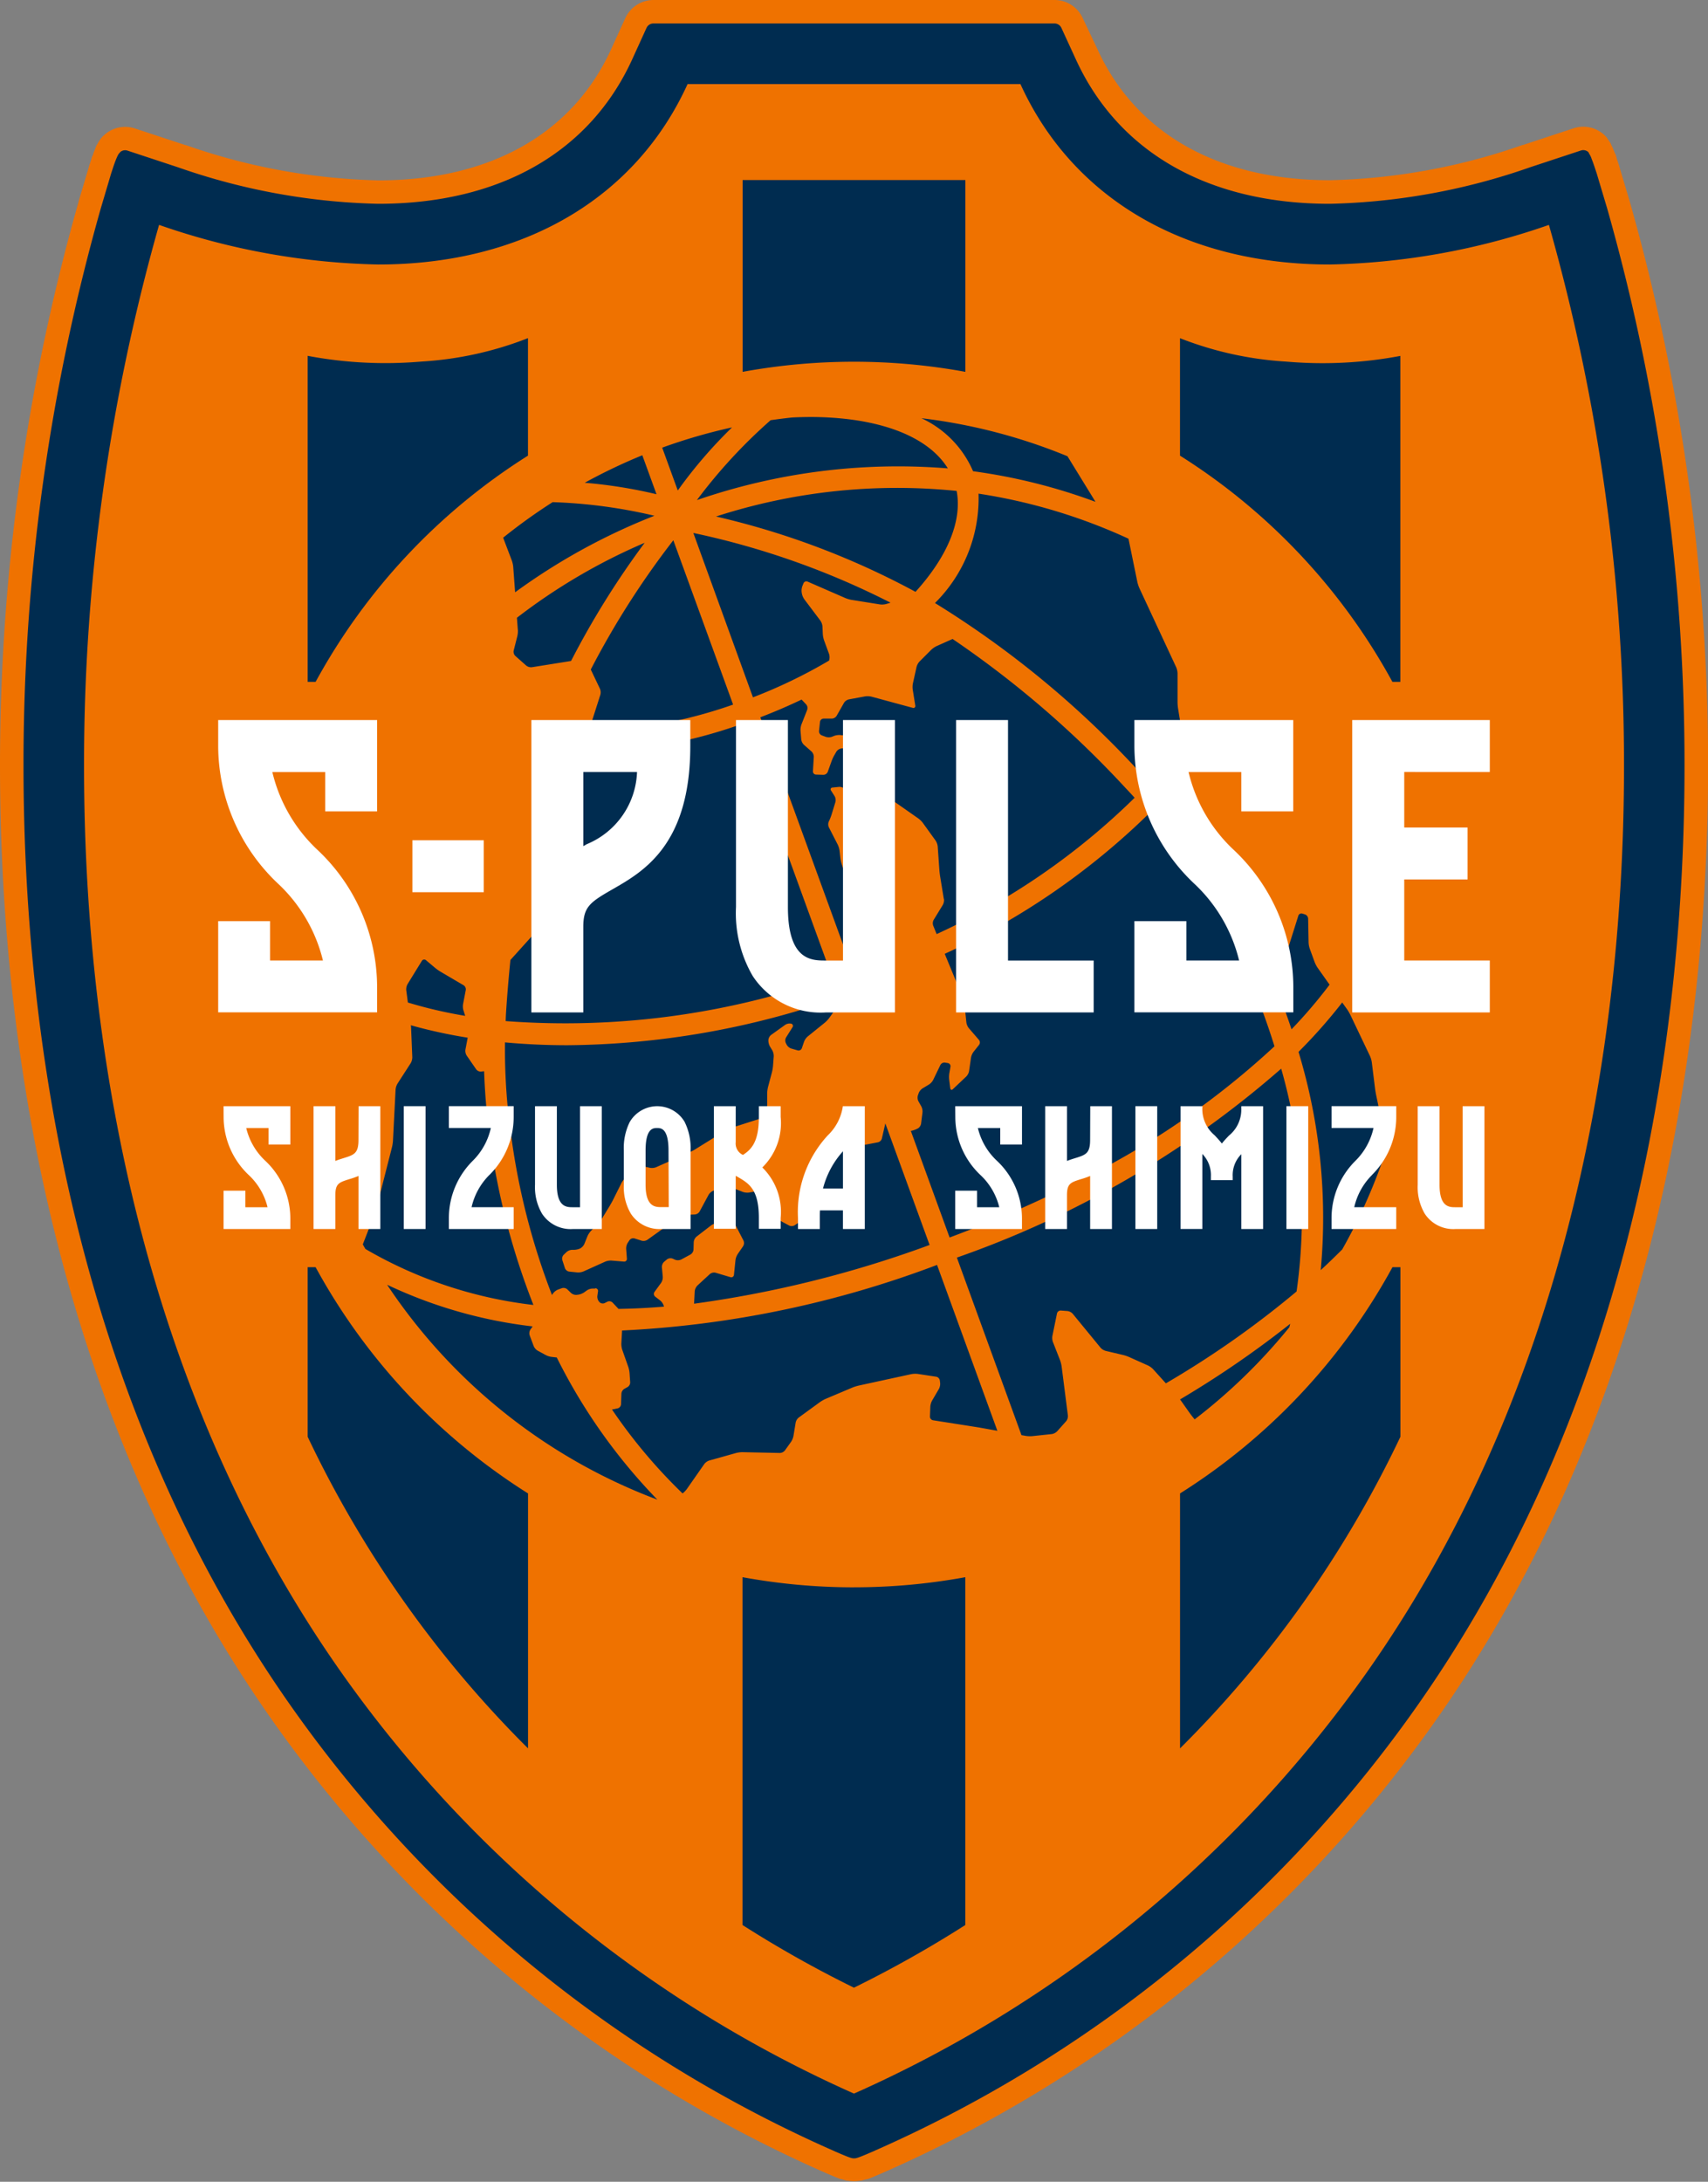
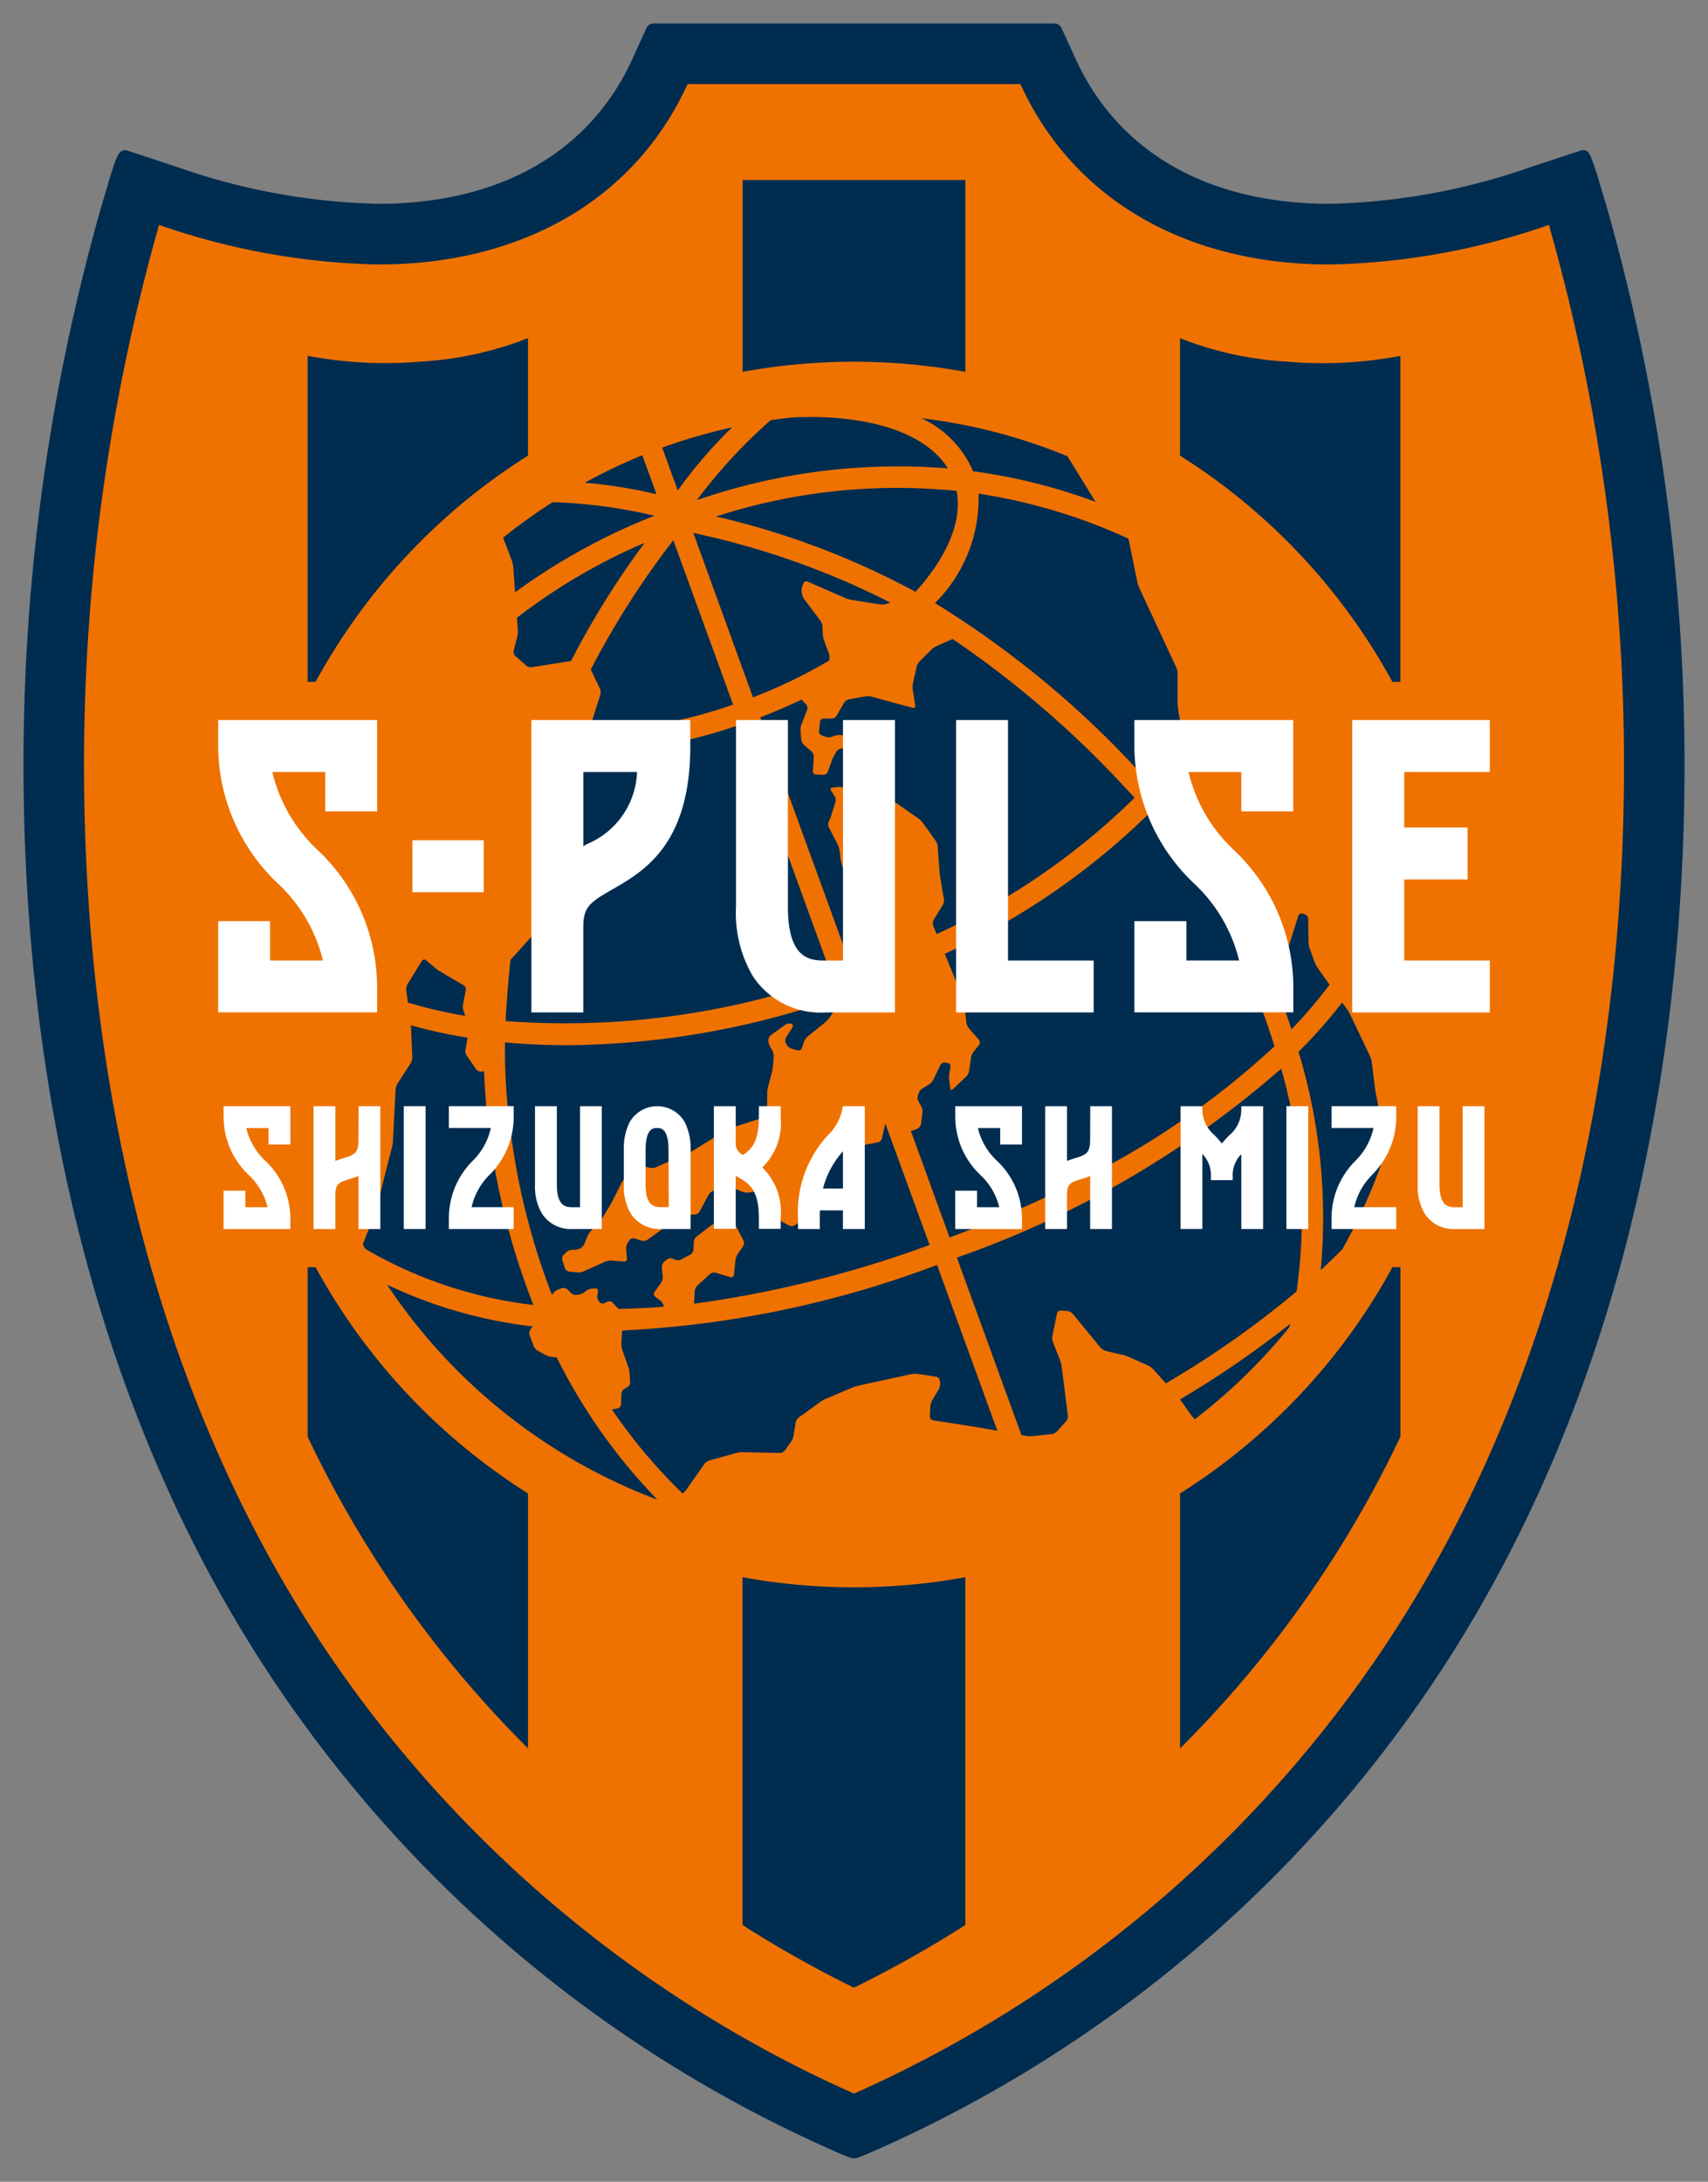
<svg xmlns="http://www.w3.org/2000/svg" width="74.489" height="95.127" viewBox="0 0 74.489 95.127">
  <rect x="0" y="0" width="74.489" height="95.127" fill="#808080" stroke="none" />
  <defs>
    <clipPath id="clip-path">
      <rect id="長方形_5" data-name="長方形 5" width="74.489" height="95.127" fill="none" />
    </clipPath>
  </defs>
  <g id="グループ_1" data-name="グループ 1" clip-path="url(#clip-path)">
-     <path id="パス_1" data-name="パス 1" d="M71.077,8.8V8.788l-.454-1.52,0-.014-.005-.014L70.5,6.886l0-.011,0-.012-.05-.151L70.434,6.7l-.005-.013-.05-.128-.005-.011-.005-.012-.023-.056-.005-.014-.006-.012-.022-.05-.006-.012L70.3,6.381l-.011-.022-.013-.027-.008-.016L70.262,6.3l-.011-.019,0-.008,0-.007-.01-.019-.006-.011-.007-.011-.01-.017L70.206,6.2,70.2,6.188l-.01-.017-.01-.016-.01-.016-.01-.014v0l0,0L70.141,6.1l-.014-.017-.01-.014L70.1,6.035l-.017-.02h0l0-.007-.027-.031-.019-.021-.016-.017,0,0-.016-.016-.005-.006-.01-.01a1.348,1.348,0,0,0-1.363-.313l-2.206.728-.01,0h-.01a27.176,27.176,0,0,1-8.4,1.536c-4.863,0-8.463-2.035-10.142-5.719L47.221.792A1.352,1.352,0,0,0,45.991,0H28.5a1.355,1.355,0,0,0-1.231.794l-.616,1.353C24.973,5.832,21.371,7.862,16.51,7.865a27.171,27.171,0,0,1-8.4-1.536H8.1l-.009,0L5.88,5.6a1.349,1.349,0,0,0-1.36.312L4.5,5.926l-.014.015-.022.022-.026.03,0,0-.016.019-.016.019-.019.024h0l-.006.008-.016.02-.019.028,0,.005-.008.012-.009.014-.011.017-.01.016-.01.017-.007.01-.006.011-.01.017-.007.011-.006.011-.01.019,0,.007,0,.008L4.232,6.3l-.009.017-.009.016-.01.021-.013.027L4.186,6.4l-.005.012-.022.05-.005.01,0,.012-.023.055-.007.015-.006.015-.05.127,0,.012,0,.011L4,6.868,4,6.88l0,.011-.116.353-.005.014,0,.014-.454,1.52V8.8l0,.007A89.818,89.818,0,0,0,0,33.382c0,11.468,2.12,28.082,12.213,42.1A58.149,58.149,0,0,0,35.757,94.631l.117.05.112.05.054.024.05.022.05.021.05.021.045.02.045.019.041.017.04.017.039.016.036.014.035.015.033.013.031.013.031.012.05.021h.012l.041.014.007,0h.008l.035.013.011,0,.011,0,.03.01.015.005.015.006.026.007.031.01.03.007.05.012.025,0,.025,0a1.523,1.523,0,0,0,.512,0l.025,0,.025,0,.047-.012.032-.007.031-.01.026-.007.014-.006.015,0,.03-.01.011,0,.011,0,.034-.013h.009l.007,0L37.86,95h.012l.046-.018.033-.013.032-.013.033-.013.036-.015.036-.014.038-.017.041-.016.042-.019.044-.019.046-.019.05-.021.05-.022.05-.023.054-.023.111-.05.118-.05A58.155,58.155,0,0,0,62.28,75.484c10.094-14.02,12.213-30.634,12.213-42.1A89.834,89.834,0,0,0,71.08,8.8" transform="translate(0 0)" fill="#ef7200" />
    <path id="パス_2" data-name="パス 2" d="M37.177,94.7l.115.05.109.05.05.023.05.021.05.021.046.02.044.019.042.018.04.017.038.016.035.014.034.014.031.013.029.012.029.011.026.01.047.018.04.015.035.012.03.01.027.008.047.012a.485.485,0,0,0,.158,0l.048-.012.026-.008.03-.01.035-.012.04-.015.047-.018.026-.01.028-.011.03-.012.031-.013.034-.014.035-.014.038-.016.04-.017.042-.018.044-.019.045-.02.05-.021.05-.021.05-.022.109-.05.115-.05A57.073,57.073,0,0,0,62.448,75.89c9.936-13.8,12.021-30.186,12.021-41.5a88.769,88.769,0,0,0-3.374-24.3l-.454-1.52-.117-.351-.053-.151-.05-.128L70.4,7.878l-.022-.05-.011-.022-.01-.021-.011-.02-.01-.018-.01-.017-.009-.016-.01-.015,0-.007L70.3,7.686l-.005-.007,0-.007-.006-.006,0-.006,0-.005-.006-.005,0-.005-.005-.005a.323.323,0,0,0-.327-.074l-2.207.728A28.231,28.231,0,0,1,59,9.89c-5.293,0-9.229-2.243-11.086-6.318L47.293,2.22a.329.329,0,0,0-.3-.193H29.5a.33.33,0,0,0-.3.193l-.616,1.354C26.731,7.648,22.794,9.89,17.5,9.89A28.229,28.229,0,0,1,8.771,8.3L6.563,7.571a.323.323,0,0,0-.327.074l0,.005-.005.005-.005.005,0,.005-.005.006,0,.006L6.2,7.683l0,.007L6.194,7.7,6.189,7.7l-.01.015-.009.016-.01.017-.01.018-.011.02-.011.021-.01.022-.022.05-.024.055-.05.128-.054.151-.116.351L5.4,10.088a88.77,88.77,0,0,0-3.371,24.3c0,11.318,2.085,27.706,12.019,41.5A57.08,57.08,0,0,0,37.177,94.7" transform="translate(-1.004 -1.004)" fill="#002c50" />
    <path id="パス_3" data-name="パス 3" d="M71.148,13.4a30.789,30.789,0,0,1-9.56,1.727c-6.336,0-11.227-2.9-13.489-7.865H33.581c-2.263,4.968-7.153,7.865-13.489,7.865a30.787,30.787,0,0,1-9.56-1.727A86.07,86.07,0,0,0,7.26,36.977c0,13.849,3.156,28.339,11.521,39.961A54.44,54.44,0,0,0,40.839,94.878,54.426,54.426,0,0,0,62.9,76.939c8.366-11.622,11.521-26.112,11.521-39.961A86.069,86.069,0,0,0,71.146,13.4m-11,46.5a41.255,41.255,0,0,1-5.705,4.01l-.555-.615a.808.808,0,0,0-.222-.162l-.826-.37a1.75,1.75,0,0,0-.264-.09l-.757-.178a.474.474,0,0,1-.226-.14l-1.214-1.48a.376.376,0,0,0-.23-.118l-.287-.021a.165.165,0,0,0-.168.128l-.2.977a.549.549,0,0,0,.023.268l.31.789a1.439,1.439,0,0,1,.069.271l.274,2.146a.357.357,0,0,1-.075.244L49.7,66a.422.422,0,0,1-.232.121l-.855.091a1.145,1.145,0,0,1-.279-.01l-.191-.034-2.817-7.741A42.957,42.957,0,0,0,59.47,50.19a23.339,23.339,0,0,1,.671,9.713M29.55,59.777h-.109a.5.5,0,0,0-.252.081l-.117.085a.649.649,0,0,1-.252.1l-.078.01a.335.335,0,0,1-.24-.081l-.168-.162a.247.247,0,0,0-.233-.05l-.17.062a.516.516,0,0,0-.213.163l-.05.073A30.427,30.427,0,0,1,25.86,52.9l-.921.121a31.378,31.378,0,0,0,1.919,7.472,18.826,18.826,0,0,1-7.327-2.442c-.037-.066-.076-.13-.113-.2l.51-1.313c.028-.073.067-.193.086-.268l.677-2.66a1.742,1.742,0,0,0,.042-.277l.114-2.23a.632.632,0,0,1,.083-.259l.576-.893a.531.531,0,0,0,.07-.259l-.05-1.224c0-.046-.007-.109-.012-.17a21.9,21.9,0,0,0,2.478.541l-.1.526a.387.387,0,0,0,.055.252l.414.6a.252.252,0,0,0,.22.1l.126-.016c.022.563.055,1.133.112,1.714l.924-.09a26.673,26.673,0,0,1-.125-2.881q1.309.122,2.7.124a36.432,36.432,0,0,0,11.887-2.09l.066.181-.516.727a1.248,1.248,0,0,1-.191.2l-.743.6a.592.592,0,0,0-.157.22l-.1.294a.151.151,0,0,1-.182.093l-.277-.08a.365.365,0,0,1-.2-.165l-.039-.076a.277.277,0,0,1,.012-.245l.283-.449a.1.1,0,0,0-.061-.151h-.006a.339.339,0,0,0-.252.05l-.619.443a.324.324,0,0,0-.118.223v.022a.555.555,0,0,0,.07.26l.1.164a.517.517,0,0,1,.064.26l-.031.418a1.76,1.76,0,0,1-.046.275l-.173.649a1.34,1.34,0,0,0-.036.276l0,.518a.7.7,0,0,1-.063.266l-.08.161a.393.393,0,0,1-.2.169l-1.232.393a1.442,1.442,0,0,0-.252.118l-1.328.824a2.692,2.692,0,0,1-.248.13l-1.442.641a.5.5,0,0,1-.266.026l-.338-.078a.3.3,0,0,0-.24.062l-.5.457a.891.891,0,0,0-.166.221l-.375.752c-.035.069-.1.179-.137.245l-.328.537a1.687,1.687,0,0,1-.171.221l-.322.336a.894.894,0,0,0-.151.232l-.135.335a.439.439,0,0,1-.178.194h0a.7.7,0,0,1-.267.062h-.094a.394.394,0,0,0-.241.1l-.122.116a.246.246,0,0,0-.058.232l.115.353a.239.239,0,0,0,.184.148l.353.036a.616.616,0,0,0,.268-.042l.955-.43a.656.656,0,0,1,.269-.045l.542.044a.116.116,0,0,0,.13-.128l-.032-.433a.472.472,0,0,1,.068-.256l.081-.12a.2.2,0,0,1,.213-.073l.316.1a.315.315,0,0,0,.247-.039l1.4-1a.555.555,0,0,1,.252-.087l.417-.017a.271.271,0,0,0,.208-.128l.393-.73a.447.447,0,0,1,.2-.175l.454-.177a.421.421,0,0,1,.262,0l.576.226a.611.611,0,0,0,.27.028l.235-.041a1.919,1.919,0,0,1,.279-.024h0a.13.13,0,0,1,.131.14l0,.053a.649.649,0,0,0,.05.268l.23.5a.5.5,0,0,0,.182.195l.645.347a.256.256,0,0,0,.24-.012l.467-.311a.43.43,0,0,0,.151-.214l.409-1.538a1.741,1.741,0,0,1,.1-.262l.451-.9a.286.286,0,0,1,.2-.138l.9-.085c.077-.007.2-.025.278-.04l.678-.13a.233.233,0,0,0,.169-.163l.151-.66,1.93,5.3a48.847,48.847,0,0,1-10.272,2.561l.03-.546a.426.426,0,0,1,.117-.247l.543-.5a.287.287,0,0,1,.248-.058l.647.193a.116.116,0,0,0,.155-.1l.067-.645a.656.656,0,0,1,.1-.266L36,57.936a.265.265,0,0,0,.019-.252l-.316-.612a.268.268,0,0,0-.213-.133l-.616-.006a.487.487,0,0,0-.262.087l-.641.494a.353.353,0,0,0-.121.236l-.01.329a.281.281,0,0,1-.134.215l-.4.216a.346.346,0,0,1-.265.012l-.113-.05a.265.265,0,0,0-.248.036l-.119.1a.312.312,0,0,0-.1.24l.039.416a.454.454,0,0,1-.073.265l-.287.394a.151.151,0,0,0,.031.208l.216.166a.5.5,0,0,1,.156.231l.01.037q-1.01.085-1.983.1l-.26-.277a.2.2,0,0,0-.221-.04l-.127.064a.2.2,0,0,1-.221-.042l-.021-.024a.342.342,0,0,1-.074-.244l.029-.2a.118.118,0,0,0-.12-.139M37.2,21.917c.309-.046.622-.084.936-.119q.407-.021.8-.021a13.756,13.756,0,0,1,1.691.1c2.108.264,3.608,1.015,4.305,2.14A26.89,26.89,0,0,0,33.988,25.4,22.848,22.848,0,0,1,37.2,21.919m9.074,3.2a24.382,24.382,0,0,1,6.536,1.964l.387,1.887a1.451,1.451,0,0,0,.087.266l1.607,3.452a.757.757,0,0,1,.059.268v1.254a2.055,2.055,0,0,0,.023.279l.2,1.233A15.577,15.577,0,0,1,53.7,37.691c-.117-.128-.234-.252-.353-.377a42.093,42.093,0,0,0-8.976-7.426,6.419,6.419,0,0,0,1.9-4.766M44.757,42.793l-.161-.984c-.013-.077-.027-.2-.033-.279L44.49,40.5a.587.587,0,0,0-.092-.255l-.56-.776a.971.971,0,0,0-.2-.194l-1-.7a.789.789,0,0,1-.189-.2l-.82-1.33a.276.276,0,0,0-.215-.119l-.5,0a.136.136,0,0,0-.135.141l.017.42a.09.09,0,0,0,.135.085l.344-.149a.115.115,0,0,1,.161.081l.114.479a.176.176,0,0,1-.1.193l-.444.2a.225.225,0,0,1-.229-.043l-.349-.345a.339.339,0,0,0-.24-.084l-.284.029a.08.08,0,0,0-.065.132l.156.245a.353.353,0,0,1,.035.252l-.166.541a2.284,2.284,0,0,1-.1.262l-.023.046a.318.318,0,0,0,0,.252l.388.757a.916.916,0,0,1,.08.265l.037.326a1.618,1.618,0,0,0,.061.273l.143.428a.315.315,0,0,0,.178.176l.339.111a.229.229,0,0,1,.145.183l.072.878a1.789,1.789,0,0,1,0,.28l-.1.988c-.008.077-.014.2-.014.28l0,.625a.533.533,0,0,1-.078.257l-.24.358L36.754,34.87q.935-.359,1.8-.773l.2.213a.238.238,0,0,1,.045.232l-.252.641a.707.707,0,0,0-.04.271l.031.381a.4.4,0,0,0,.116.233l.332.292a.327.327,0,0,1,.1.233l-.037.631a.136.136,0,0,0,.133.144l.324.01a.208.208,0,0,0,.188-.128l.171-.477a1.759,1.759,0,0,1,.118-.252l.087-.151a.325.325,0,0,1,.211-.14l.419-.05a.1.1,0,0,0,.088-.148l-.082-.213a.252.252,0,0,0-.19-.146l-.271-.03a.664.664,0,0,0-.27.037l-.105.042a.428.428,0,0,1-.263,0l-.177-.066a.193.193,0,0,1-.116-.19l.043-.4a.161.161,0,0,1,.156-.139h.36a.265.265,0,0,0,.21-.123l.321-.566a.347.347,0,0,1,.208-.148l.712-.132a.757.757,0,0,1,.274.011l1.8.488a.084.084,0,0,0,.114-.1l-.111-.694a.853.853,0,0,1,.008-.275l.159-.714a.555.555,0,0,1,.13-.237l.513-.513a.959.959,0,0,1,.228-.157l.7-.312a43.629,43.629,0,0,1,7.546,6.5c.132.138.263.279.393.423a30.35,30.35,0,0,1-8.634,5.944l-.151-.369a.317.317,0,0,1,.02-.25l.4-.653a.449.449,0,0,0,.05-.259M26.178,31.056l-.039-.526a25.641,25.641,0,0,1,5.572-3.269A37.064,37.064,0,0,0,28.5,32.414l-1.71.273a.342.342,0,0,1-.244-.071l-.478-.423a.255.255,0,0,1-.071-.229l.16-.633a1.054,1.054,0,0,0,.024-.276M27,44.182a.5.5,0,0,0,.108-.244l.1-1.016c.008-.077.025-.2.038-.279L27.533,41c.013-.076.031-.2.039-.278l.365-3.508a.47.47,0,0,1,.112-.241l.551-.57c.145,0,.288.013.435.013a21.45,21.45,0,0,0,6.846-1.232L39.889,46.2a34.68,34.68,0,0,1-14.241,1.915c.005-.109.007-.22.014-.327.05-.794.117-1.571.193-2.336ZM43.522,29.4a34.623,34.623,0,0,0-8.7-3.285A25.643,25.643,0,0,1,45.316,25c.252,1.336-.435,2.9-1.794,4.4m-1.095.475-.181.055a.712.712,0,0,1-.273.018l-1.253-.2a1.363,1.363,0,0,1-.269-.082l-1.634-.712a.136.136,0,0,0-.181.074l-.05.124a.586.586,0,0,0-.029.269l.009.054a.671.671,0,0,0,.108.252l.7.929a.527.527,0,0,1,.09.252l.015.335a1.108,1.108,0,0,0,.055.272l.218.594a.49.49,0,0,1,.007.266l-.007.022A22.139,22.139,0,0,1,36.433,34l-2.6-7.167a34.861,34.861,0,0,1,8.6,3.04m-6.866,4.443a20.678,20.678,0,0,1-6.3,1.17l.511-1.6a.406.406,0,0,0-.018-.26l-.4-.839a36.912,36.912,0,0,1,3.6-5.636Zm-9.507-4.9-.082-1.105a1.181,1.181,0,0,0-.06-.272l-.38-1a24.326,24.326,0,0,1,2.159-1.55,22.354,22.354,0,0,1,4.439.593,27.037,27.037,0,0,0-6.077,3.338M23.808,47.649l.075.238a19.857,19.857,0,0,1-2.5-.581l-.071-.541a.469.469,0,0,1,.057-.26l.624-1.015a.119.119,0,0,1,.181-.029l.4.337a2.154,2.154,0,0,0,.229.162l1.01.593a.212.212,0,0,1,.095.209l-.118.614a.646.646,0,0,0,.016.273M30.537,65a.2.2,0,0,0,.141-.172l.018-.47a.276.276,0,0,1,.128-.208l.14-.078a.238.238,0,0,0,.114-.208l-.026-.388A1.232,1.232,0,0,0,31,63.206l-.269-.764a.863.863,0,0,1-.038-.273l.032-.563a44.757,44.757,0,0,0,13.736-2.859l2.631,7.232-.744-.134-.277-.045-1.786-.28a.163.163,0,0,1-.133-.162l.016-.429a.677.677,0,0,1,.075-.263l.3-.512a.475.475,0,0,0,.053-.261l-.014-.111a.2.2,0,0,0-.158-.161l-.805-.122a.959.959,0,0,0-.277.009l-2.3.5a1.906,1.906,0,0,0-.267.084l-1.172.495a1.534,1.534,0,0,0-.243.137l-.931.678a.378.378,0,0,0-.134.222L38.2,66.2a.707.707,0,0,1-.1.252l-.273.383a.3.3,0,0,1-.222.111l-1.628-.035a1.161,1.161,0,0,0-.276.035l-1.174.329a.454.454,0,0,0-.215.151l-.768,1.1a.971.971,0,0,1-.181.184,23.068,23.068,0,0,1-3.077-3.659ZM59.076,46.218l-.858.36c.37.878.687,1.759.959,2.637a35.609,35.609,0,0,1-8.039,5.617l0-.1-1.181.41v.289c-1.547.757-3.2,1.468-4.948,2.12l-1.69-4.645.078-.02a1.08,1.08,0,0,0,.243-.1.312.312,0,0,0,.125-.2l.061-.488a.5.5,0,0,0-.05-.262l-.128-.226a.356.356,0,0,1-.023-.252l.038-.109a.45.45,0,0,1,.167-.2l.281-.169a.549.549,0,0,0,.182-.2l.313-.649a.2.2,0,0,1,.2-.106l.126.021a.138.138,0,0,1,.115.16l-.05.287a1.084,1.084,0,0,0-.006.277l.045.368c.01.076.064.1.12.042l.58-.548a.472.472,0,0,0,.122-.236l.085-.589a.618.618,0,0,1,.108-.249l.243-.306a.175.175,0,0,0-.005-.216l-.44-.51a.531.531,0,0,1-.108-.246l-.085-.816a1.23,1.23,0,0,0-.069-.27l-.745-1.8-.045-.111a31.478,31.478,0,0,0,8.895-6.105c.24.285.477.577.707.88l.737-.566c-.265-.346-.535-.678-.808-1,.39-.44.751-.884,1.076-1.331l.007.043a1.987,1.987,0,0,1,.021.279l-.01,1.505a.548.548,0,0,0,.076.258l1.042,1.586a1.165,1.165,0,0,0,.186.207l1.366,1.121a.751.751,0,0,1,.17.216l1.363,2.817c.033.07.08.066.1-.007l.493-1.565a.14.14,0,0,1,.176-.092l.114.035a.208.208,0,0,1,.137.181l.02,1.04a.973.973,0,0,0,.05.272l.214.587a1.327,1.327,0,0,0,.129.246l.522.738a21.194,21.194,0,0,1-1.659,1.945c-.252-.753-.531-1.505-.847-2.257M50.149,23.487l1.223,1.989a24.86,24.86,0,0,0-5.34-1.335,4.5,4.5,0,0,0-2.255-2.312,24.285,24.285,0,0,1,6.373,1.659M35.518,22.233a20.3,20.3,0,0,0-2.364,2.748l-.679-1.868a24.2,24.2,0,0,1,3.042-.882M31.61,23.452l.616,1.692a21.138,21.138,0,0,0-3.13-.5,24.292,24.292,0,0,1,2.514-1.2M20.486,59.615a20.26,20.26,0,0,0,6.338,1.813l-.1.142a.308.308,0,0,0-.029.248l.175.467a.433.433,0,0,0,.173.2l.351.191a.8.8,0,0,0,.263.082l.219.024a24.629,24.629,0,0,0,4.389,6.2,24.515,24.515,0,0,1-11.782-9.363M55.7,65.485,55.63,65.4c-.05-.06-.125-.16-.17-.223l-.353-.5c-.013-.019-.032-.043-.05-.064a43.174,43.174,0,0,0,4.807-3.3q-.018.076-.038.151a24.588,24.588,0,0,1-4.13,4.017m6.44-7.414c-.3.3-.609.6-.941.906a24.887,24.887,0,0,0-.969-9.515,22.844,22.844,0,0,0,1.905-2.154l.215.3a2.1,2.1,0,0,1,.141.242l.856,1.795a1.037,1.037,0,0,1,.078.267l.141,1.136c.009.077.03.2.045.277l.481,2.3a24.373,24.373,0,0,1-1.952,4.443" transform="translate(-3.595 -3.595)" fill="#ef7200" />
    <path id="パス_4" data-name="パス 4" d="M45.545,23.911V15.548H55.26v8.363a26.961,26.961,0,0,0-9.715,0M73.883,37.428h.346V23.216a18.241,18.241,0,0,1-4.832.26l-.151-.012a15.117,15.117,0,0,1-4.626-1.02v5.121a26.855,26.855,0,0,1,9.264,9.864m-37.7-9.864V22.441a15.117,15.117,0,0,1-4.625,1.02l-.151.012a18.243,18.243,0,0,1-4.832-.26V37.428h.346a26.851,26.851,0,0,1,9.262-9.864M50.4,76.907h0a26.907,26.907,0,0,1-4.86-.442l0,15.166A50.146,50.146,0,0,0,50.4,94.363a50.258,50.258,0,0,0,4.857-2.732V76.465a26.905,26.905,0,0,1-4.856.441M26.922,62.949h-.346v7.394a48.5,48.5,0,0,0,9.61,13.586V72.813a26.86,26.86,0,0,1-9.264-9.864m37.7,9.864V83.929a48.477,48.477,0,0,0,9.61-13.586V62.949h-.346a26.86,26.86,0,0,1-9.264,9.864" transform="translate(-13.158 -7.698)" fill="#002c50" />
    <path id="パス_5" data-name="パス 5" d="M97.989,63.313a8.282,8.282,0,0,0,2.623,6.015,6.771,6.771,0,0,1,1.944,3.338h-2.3V70.949H97.989v3.978h6.931V73.8a8.229,8.229,0,0,0-2.609-5.966,6.789,6.789,0,0,1-1.96-3.386h2.3v1.717h2.265V62.181H97.989Z" transform="translate(-48.516 -30.787)" fill="#fff" />
    <path id="パス_6" data-name="パス 6" d="M122.809,64.446V62.181h-6V74.93h6V72.666h-3.731V69.132h2.762V66.868h-2.762V64.445Z" transform="translate(-57.836 -30.787)" fill="#fff" />
    <path id="パス_7" data-name="パス 7" d="M18.847,63.313a8.276,8.276,0,0,0,2.625,6.015,6.779,6.779,0,0,1,1.944,3.338H21.111V70.949H18.847v3.978h6.931V73.8a8.227,8.227,0,0,0-2.609-5.966,6.793,6.793,0,0,1-1.96-3.386h2.305v1.717h2.264V62.181H18.847Z" transform="translate(-9.332 -30.787)" fill="#fff" />
    <rect id="長方形_1" data-name="長方形 1" width="3.113" height="2.265" transform="translate(17.985 36.636)" fill="#fff" />
    <path id="パス_8" data-name="パス 8" d="M84.851,62.182H82.587V74.931h6V72.667H84.851Z" transform="translate(-40.89 -30.787)" fill="#fff" />
    <path id="パス_9" data-name="パス 9" d="M68.234,72.667h-.757c-.615,0-1.645,0-1.645-2.331V62.182H63.568v8.154a5.437,5.437,0,0,0,.729,3.005,3.539,3.539,0,0,0,3.181,1.59H70.5V62.182H68.234Z" transform="translate(-31.47 -30.787)" fill="#fff" />
    <path id="パス_10" data-name="パス 10" d="M45.9,62.181V74.93h2.264V71.206c0-.875.287-1.079,1.279-1.647,1.349-.773,3.388-1.94,3.388-6.245V62.181Zm2.419,5.412-.154.088V64.446h2.343a3.541,3.541,0,0,1-2.189,3.147" transform="translate(-22.726 -30.787)" fill="#fff" />
    <path id="パス_11" data-name="パス 11" d="M71.832,95.529h-.953a2.181,2.181,0,0,1-.656,1.271,4.931,4.931,0,0,0-1.3,3.609v.476h.952v-.476c0-.118,0-.23.008-.337h1v.813h.953V95.529Zm-.948,3.592h-.871a3.837,3.837,0,0,1,.871-1.625Z" transform="translate(-34.121 -47.298)" fill="#fff" />
    <path id="パス_12" data-name="パス 12" d="M63.628,95.529h.951V96a2.7,2.7,0,0,1-.8,2.2,2.713,2.713,0,0,1,.8,2.2v.476h-.951v-.476c0-1.257-.438-1.508-.945-1.8l-.064-.036v2.31h-.952V95.529h.952v1.565a.548.548,0,0,0,.315.56c.372-.239.694-.575.694-1.648Z" transform="translate(-30.533 -47.298)" fill="#fff" />
    <rect id="長方形_2" data-name="長方形 2" width="0.951" height="5.356" transform="translate(17.608 48.23)" fill="#fff" />
    <path id="パス_13" data-name="パス 13" d="M29.053,95.529H30v5.356h-.951V98.571a3.758,3.758,0,0,1-.385.135c-.467.145-.625.195-.625.707v1.472h-.951V95.529h.951v2.388c.123-.05.24-.086.342-.118.473-.146.667-.206.667-.8Z" transform="translate(-13.414 -47.298)" fill="#fff" />
    <path id="パス_14" data-name="パス 14" d="M19.311,95.529h2.912V97.2h-.951V96.48H20.3a2.852,2.852,0,0,0,.823,1.422,3.458,3.458,0,0,1,1.1,2.507v.476H19.311V99.213h.951v.721h.967a2.839,2.839,0,0,0-.816-1.4,3.484,3.484,0,0,1-1.1-2.524Z" transform="translate(-9.561 -47.298)" fill="#fff" />
    <path id="パス_15" data-name="パス 15" d="M48.173,95.529h.949v5.356H47.853a1.486,1.486,0,0,1-1.335-.668,2.288,2.288,0,0,1-.307-1.262V95.529h.953v3.426c0,.979.432.979.691.979h.318Z" transform="translate(-22.878 -47.298)" fill="#fff" />
    <path id="パス_16" data-name="パス 16" d="M56.543,96.229a1.387,1.387,0,0,0-2.409,0,2.561,2.561,0,0,0-.252,1.23v1.495a2.286,2.286,0,0,0,.307,1.262,1.486,1.486,0,0,0,1.335.668h1.269V97.459a2.561,2.561,0,0,0-.252-1.23m-.7,3.7h-.318c-.259,0-.692,0-.692-.979V97.459c0-.979.341-.979.5-.979s.5,0,.5.979Z" transform="translate(-26.676 -47.298)" fill="#fff" />
    <path id="パス_17" data-name="パス 17" d="M40.546,98.522a2.881,2.881,0,0,0-.782,1.411H41.6v.951H38.774v-.476a3.522,3.522,0,0,1,1.044-2.5,2.887,2.887,0,0,0,.787-1.43H38.774v-.951H41.6V96a3.545,3.545,0,0,1-1.049,2.518" transform="translate(-19.198 -47.298)" fill="#fff" />
-     <rect id="長方形_3" data-name="長方形 3" width="0.951" height="5.356" transform="translate(49.517 48.23)" fill="#fff" />
    <path id="パス_18" data-name="パス 18" d="M92.254,95.529H93.2v5.356h-.951V98.571a3.715,3.715,0,0,1-.385.135c-.467.145-.625.195-.625.707v1.472h-.951V95.529h.951v2.388c.122-.05.24-.086.342-.118.473-.146.667-.206.667-.8Z" transform="translate(-44.706 -47.298)" fill="#fff" />
    <path id="パス_19" data-name="パス 19" d="M82.512,95.529h2.912V97.2h-.949V96.48H83.5a2.855,2.855,0,0,0,.823,1.422,3.458,3.458,0,0,1,1.1,2.507v.476H82.512V99.213h.953v.721h.968a2.848,2.848,0,0,0-.817-1.4,3.484,3.484,0,0,1-1.1-2.524Z" transform="translate(-40.853 -47.298)" fill="#fff" />
    <rect id="長方形_4" data-name="長方形 4" width="0.951" height="5.356" transform="translate(56.103 48.23)" fill="#fff" />
    <path id="パス_20" data-name="パス 20" d="M124.417,95.529h.951v5.356H124.1a1.486,1.486,0,0,1-1.335-.668,2.288,2.288,0,0,1-.307-1.262V95.529h.952v3.426c0,.979.432.979.691.979h.318Z" transform="translate(-60.629 -47.298)" fill="#fff" />
    <path id="パス_21" data-name="パス 21" d="M116.792,98.522a2.881,2.881,0,0,0-.782,1.411h1.831v.951H115.02v-.476a3.522,3.522,0,0,1,1.044-2.5,2.887,2.887,0,0,0,.787-1.43H115.02v-.951h2.822V96a3.547,3.547,0,0,1-1.05,2.518" transform="translate(-56.949 -47.298)" fill="#fff" />
    <path id="パス_22" data-name="パス 22" d="M104.625,95.529h.951v5.356h-.951V97.623a1.289,1.289,0,0,0-.374.979v.151H103.3V98.6a1.32,1.32,0,0,0-.374-.989v3.272h-.951V95.529h.951V95.6a1.491,1.491,0,0,0,.539,1.2c.1.109.21.224.313.357.1-.129.21-.242.31-.347a1.454,1.454,0,0,0,.536-1.179Z" transform="translate(-50.49 -47.298)" fill="#fff" />
  </g>
</svg>